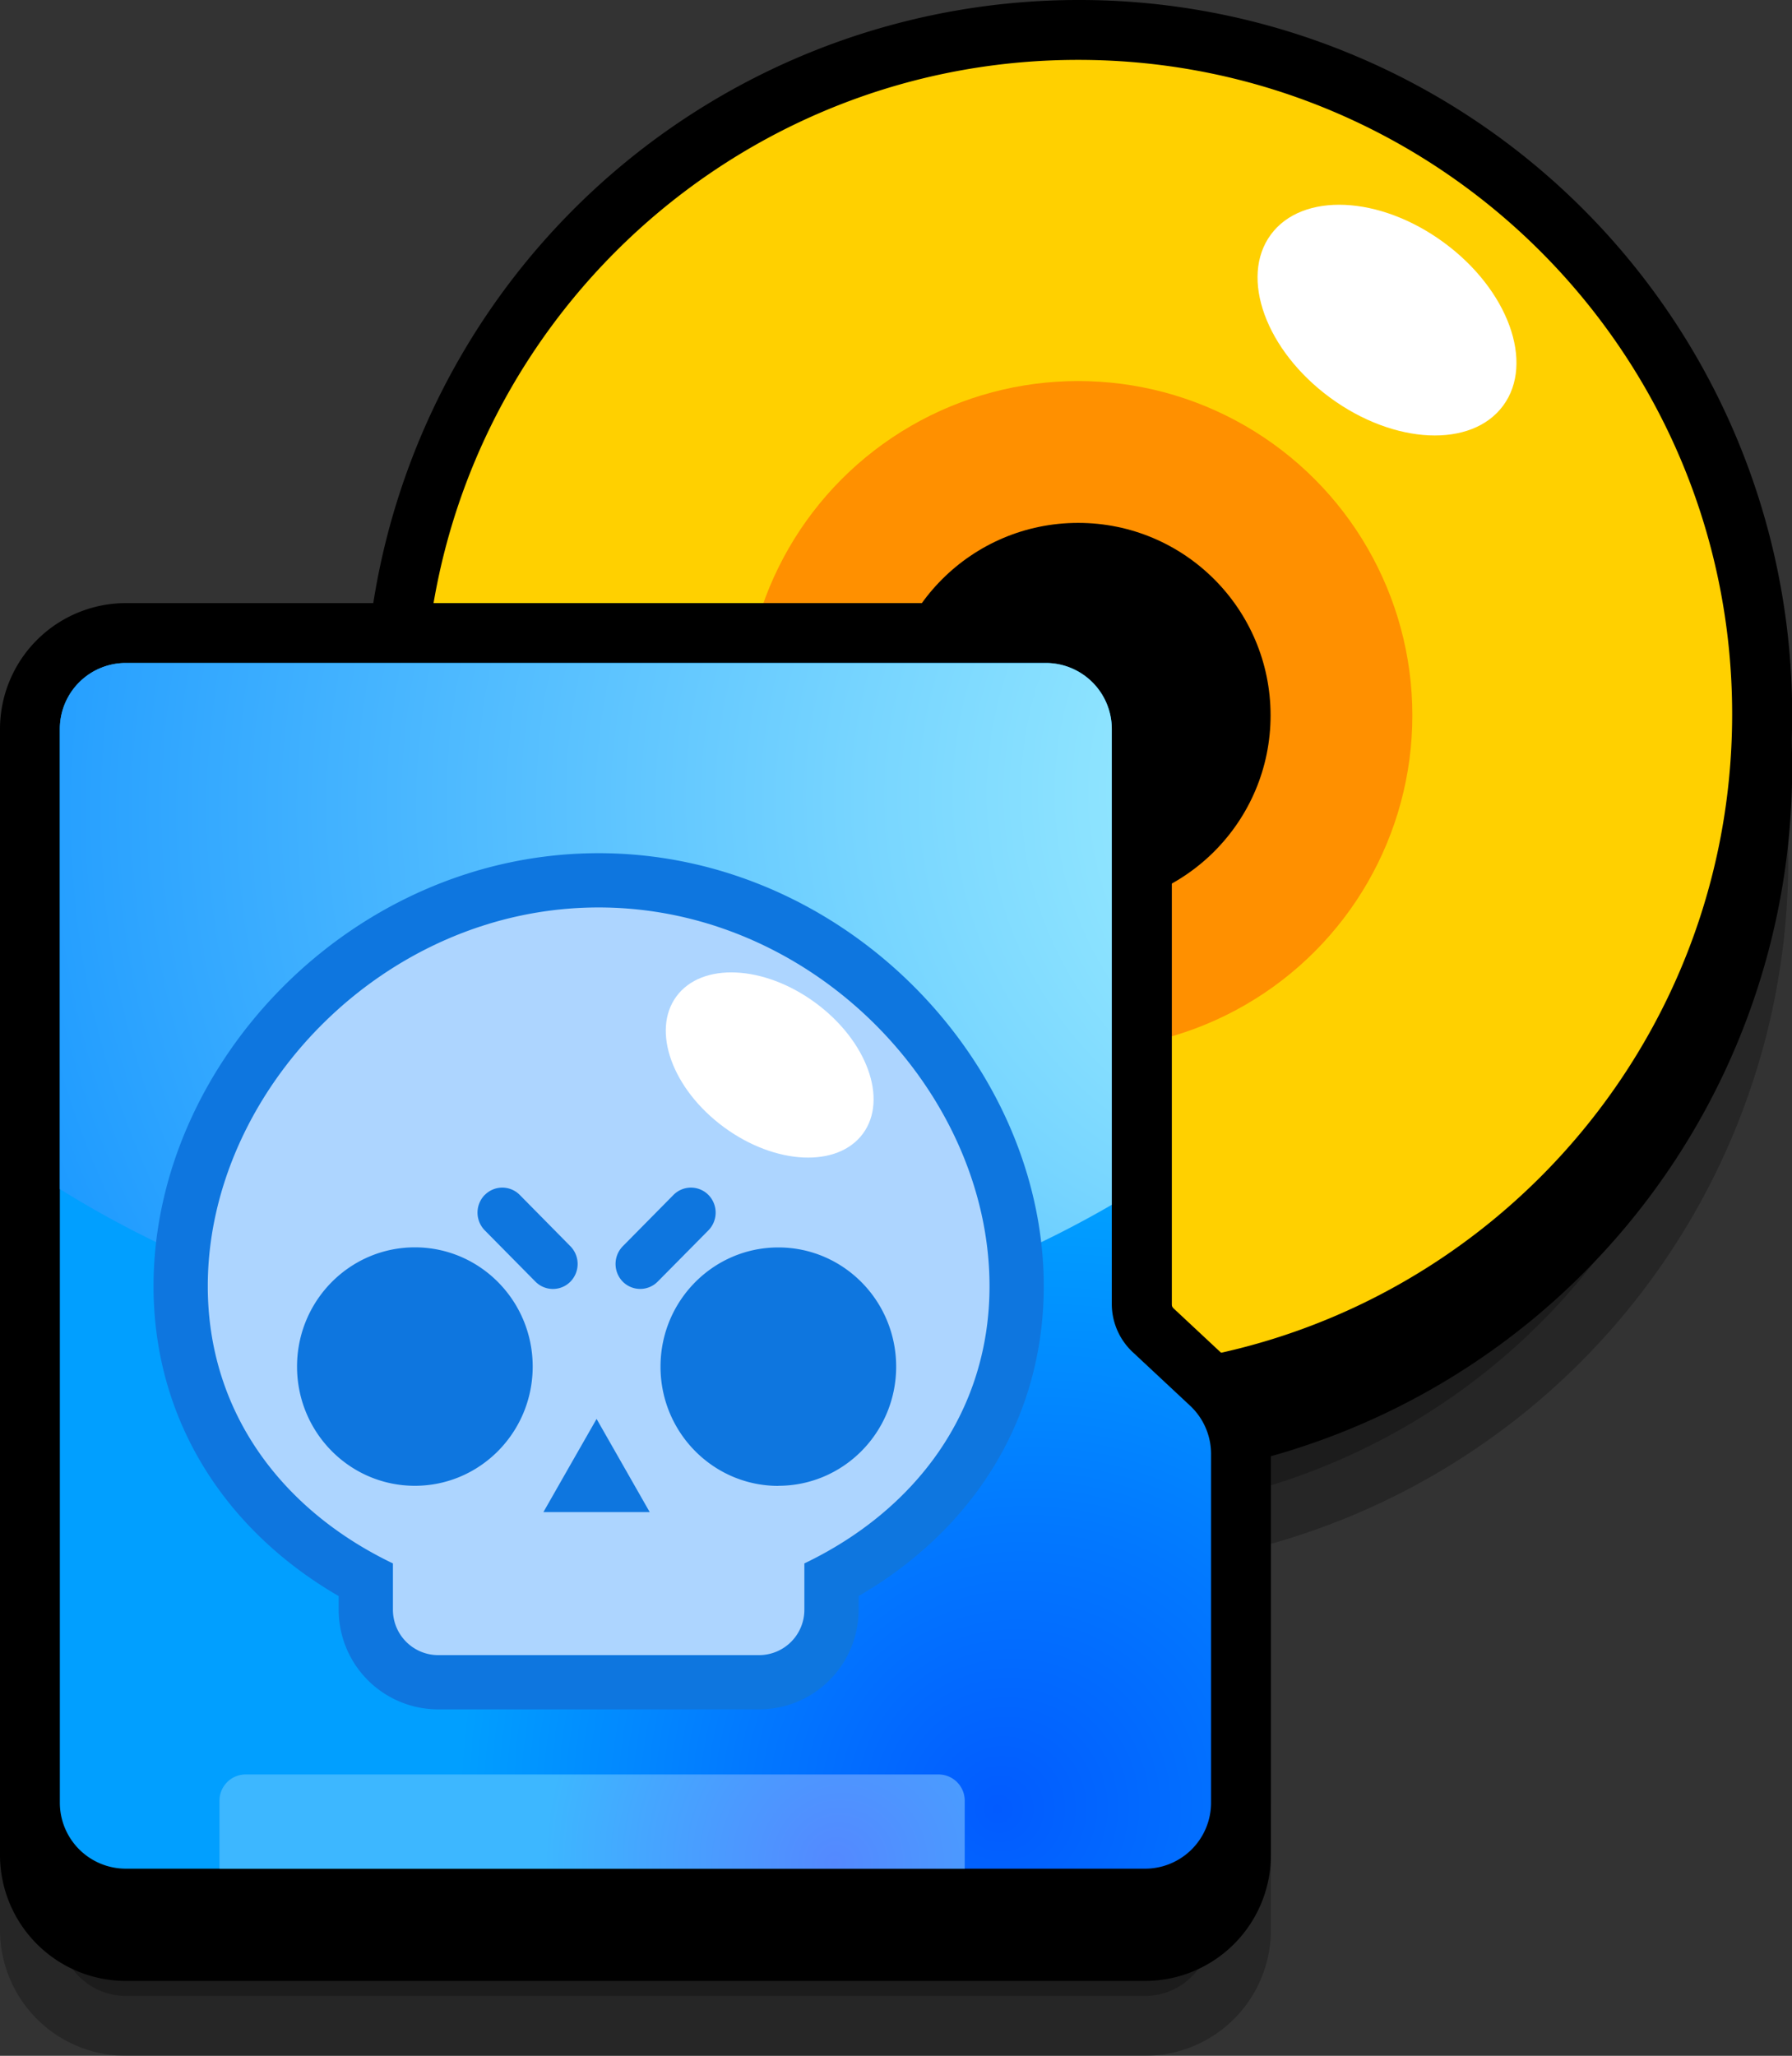
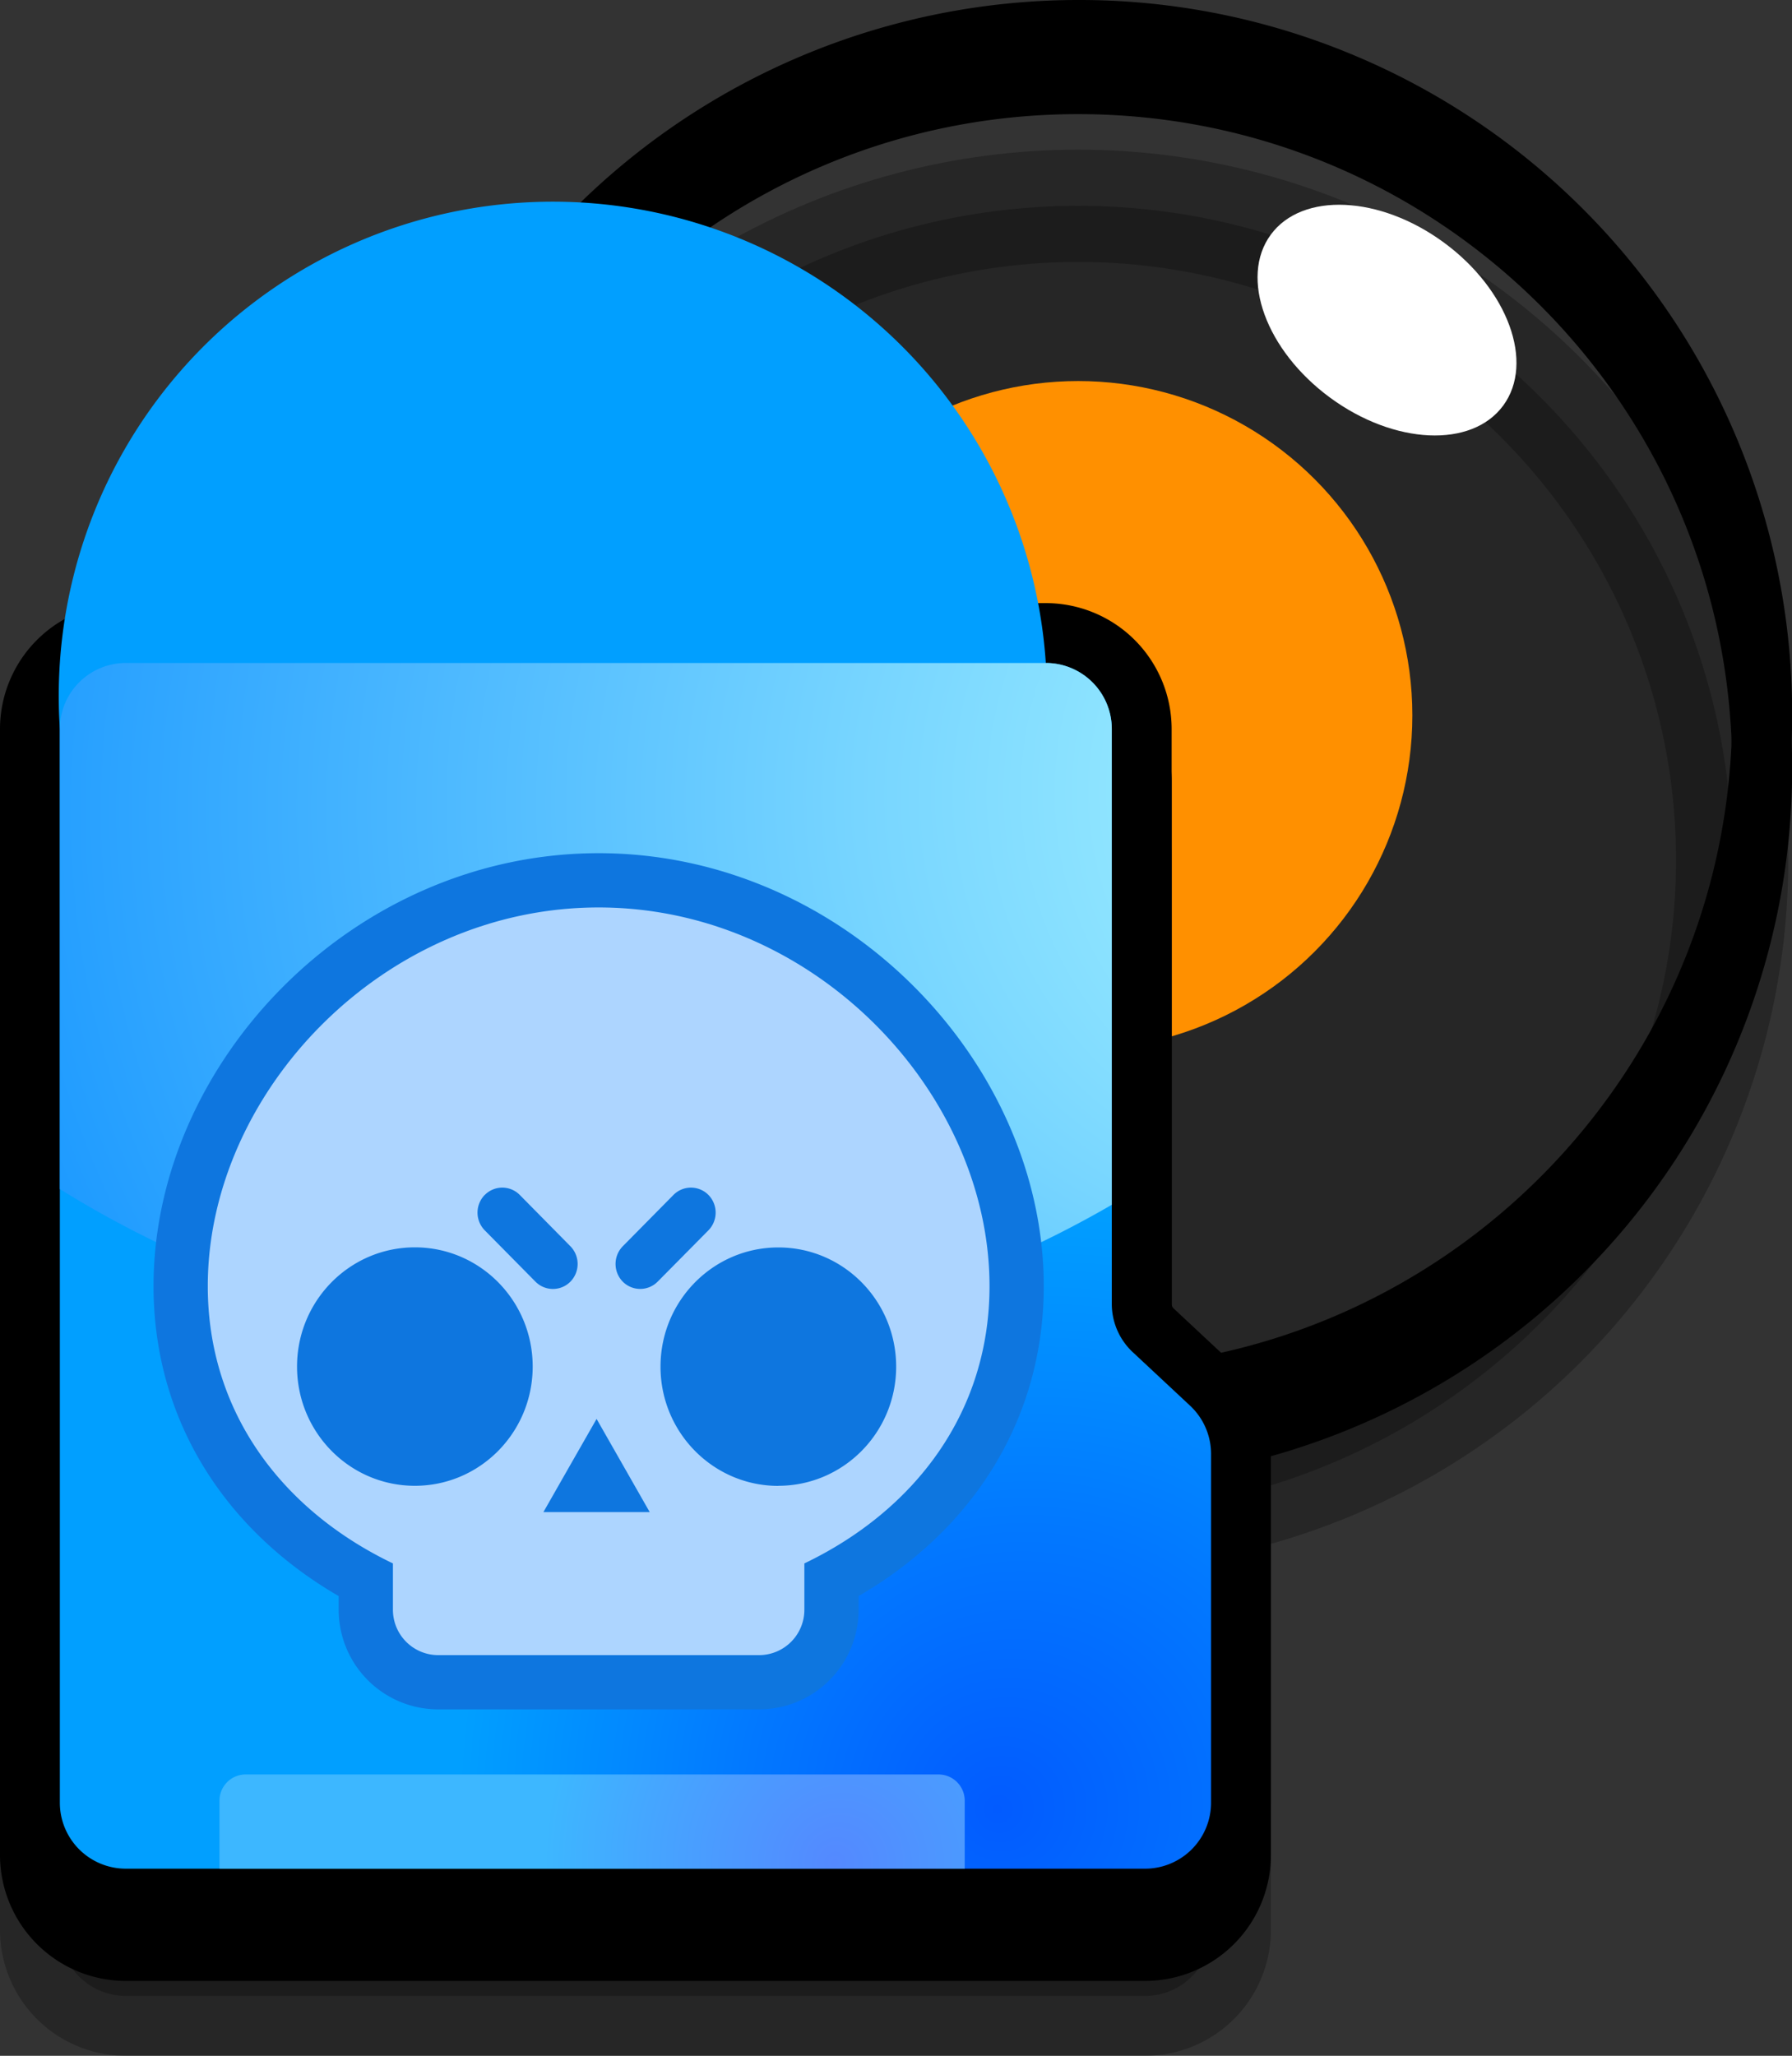
<svg xmlns="http://www.w3.org/2000/svg" viewBox="0 0 958.19 1098.74">
  <rect x="0" y="0" width="958.19" height="1098.74" fill="#333333" stroke="none" />
  <defs>
    <style>.cls-1,.cls-5{stroke:#000;opacity:0.26;}.cls-1,.cls-5,.cls-8{stroke-miterlimit:10;}.cls-1{stroke-width:60px;}.cls-2{fill:#ffd000;}.cls-3{fill:#ff9000;}.cls-4{fill:#fff;}.cls-5{stroke-width:64px;isolation:isolate;}.cls-6{fill:url(#radial-gradient);}.cls-7{fill:url(#radial-gradient-2);}.cls-8{fill:#0e76df;stroke:#0e76df;stroke-width:58px;}.cls-9{fill:#add5ff;}.cls-10{fill:url(#radial-gradient-3);}</style>
    <radialGradient id="radial-gradient" cx="582.08" cy="959.14" fx="532.967" fy="967.027" r="478.88" gradientUnits="userSpaceOnUse">
      <stop offset="0" stop-color="#025bff" />
      <stop offset="0.31" stop-color="#0278ff" />
      <stop offset="0.67" stop-color="#019fff" />
    </radialGradient>
    <radialGradient id="radial-gradient-2" cx="485.31" cy="435.12" fx="897.345" fy="417.055" r="501.19" gradientUnits="userSpaceOnUse">
      <stop offset="0.29" stop-color="#94e8ff" />
      <stop offset="0.48" stop-color="#77d5ff" />
      <stop offset="0.91" stop-color="#2da4ff" />
      <stop offset="1" stop-color="#1d9aff" />
    </radialGradient>
    <radialGradient id="radial-gradient-3" cx="473.42" cy="995.64" fx="446.142" r="266.02" gradientUnits="userSpaceOnUse">
      <stop offset="0" stop-color="#5489ff" />
      <stop offset="0.43" stop-color="#45a6ff" />
      <stop offset="0.65" stop-color="#3db7ff" />
    </radialGradient>
  </defs>
  <g id="Layer_2" data-name="Layer 2">
    <g id="Layer_20" data-name="Layer 20">
      <g id="Layer_23" data-name="Layer 23">
        <circle class="cls-1" cx="576.5" cy="459.69" r="349.69" />
-         <path d="M576.5,776.38A365.79,365.79,0,0,1,434.15,73.74a365.79,365.79,0,0,1,284.7,673.9A363.47,363.47,0,0,1,576.5,776.38Z" />
        <path d="M576.5,61c193.13,0,349.69,156.56,349.69,349.69S769.63,760.38,576.5,760.38,226.81,603.82,226.81,410.69,383.37,61,576.5,61m0-32A381.78,381.78,0,0,0,427.92,762.37,381.78,381.78,0,0,0,725.08,59,379.31,379.31,0,0,0,576.5,29Z" />
-         <path class="cls-2" d="M576.5,747.38A365.79,365.79,0,0,1,434.15,44.74a365.79,365.79,0,0,1,284.7,673.9A363.47,363.47,0,0,1,576.5,747.38Z" />
        <path d="M576.5,32c193.13,0,349.69,156.56,349.69,349.69S769.63,731.38,576.5,731.38,226.81,574.82,226.81,381.69,383.37,32,576.5,32m0-32A381.78,381.78,0,0,0,427.92,733.37,381.78,381.78,0,0,0,725.08,30,379.31,379.31,0,0,0,576.5,0Z" />
        <g id="Layer_23_copy" data-name="Layer 23 copy">
          <circle class="cls-3" cx="576.5" cy="382.34" r="178.69" />
-           <circle cx="576.5" cy="382.34" r="102.88" />
          <ellipse class="cls-4" cx="741.61" cy="171.05" rx="51.42" ry="77.12" transform="translate(164.74 667.51) rotate(-53.7)" />
        </g>
      </g>
      <path class="cls-5" d="M594.48,764.85V457.62a35.28,35.28,0,0,0-35.28-35.28H67.28A35.28,35.28,0,0,0,32,457.62v573.84a35.29,35.29,0,0,0,35.28,35.28h545a35.29,35.29,0,0,0,35.28-35.28V845.09a35.27,35.27,0,0,0-11.21-25.79l-30.7-28.66A35.27,35.27,0,0,1,594.48,764.85Z" />
      <path d="M67.28,1042.74A51.34,51.34,0,0,1,16,991.46V417.62a51.33,51.33,0,0,1,51.28-51.28H559.2a51.33,51.33,0,0,1,51.28,51.28V724.85a19.34,19.34,0,0,0,6.12,14.09l30.71,28.66a51.48,51.48,0,0,1,16.29,37.49V991.46a51.34,51.34,0,0,1-51.28,51.28Z" />
      <path d="M559.2,382.34a35.28,35.28,0,0,1,35.28,35.28V724.85a35.27,35.27,0,0,0,11.21,25.79l30.7,28.66a35.27,35.27,0,0,1,11.21,25.79V991.46a35.29,35.29,0,0,1-35.28,35.28h-545A35.29,35.29,0,0,1,32,991.46V417.62a35.28,35.28,0,0,1,35.28-35.28H559.2m0-32H67.28A67.35,67.35,0,0,0,0,417.62V991.46a67.35,67.35,0,0,0,67.28,67.28h545a67.35,67.35,0,0,0,67.28-67.28V805.09a67.51,67.51,0,0,0-21.37-49.18l-30.71-28.66a3.32,3.32,0,0,1-1-2.4V417.62a67.35,67.35,0,0,0-67.28-67.28Z" />
-       <path d="M67.28,1014.74A51.34,51.34,0,0,1,16,963.46V389.62a51.33,51.33,0,0,1,51.28-51.28H559.2a51.33,51.33,0,0,1,51.28,51.28V696.85a19.34,19.34,0,0,0,6.12,14.09l30.71,28.66a51.48,51.48,0,0,1,16.29,37.49V963.46a51.34,51.34,0,0,1-51.28,51.28Z" />
      <path d="M559.2,354.34a35.28,35.28,0,0,1,35.28,35.28V696.85a35.27,35.27,0,0,0,11.21,25.79l30.7,28.66a35.27,35.27,0,0,1,11.21,25.79V963.46a35.29,35.29,0,0,1-35.28,35.28h-545A35.29,35.29,0,0,1,32,963.46V389.62a35.28,35.28,0,0,1,35.28-35.28H559.2m0-32H67.28A67.35,67.35,0,0,0,0,389.62V963.46a67.35,67.35,0,0,0,67.28,67.28h545a67.35,67.35,0,0,0,67.28-67.28V777.09a67.51,67.51,0,0,0-21.37-49.18l-30.71-28.66a3.32,3.32,0,0,1-1-2.4V389.62a67.35,67.35,0,0,0-67.28-67.28Z" />
-       <path class="cls-6" d="M594.48,696.85V389.62a35.28,35.28,0,0,0-35.28-35.28H67.28A35.28,35.28,0,0,0,32,389.62V963.46a35.29,35.29,0,0,0,35.28,35.28h545a35.29,35.29,0,0,0,35.28-35.28V777.09a35.27,35.27,0,0,0-11.21-25.79l-30.7-28.66A35.27,35.27,0,0,1,594.48,696.85Z" />
+       <path class="cls-6" d="M594.48,696.85V389.62a35.28,35.28,0,0,0-35.28-35.28A35.28,35.28,0,0,0,32,389.62V963.46a35.29,35.29,0,0,0,35.28,35.28h545a35.29,35.29,0,0,0,35.28-35.28V777.09a35.27,35.27,0,0,0-11.21-25.79l-30.7-28.66A35.27,35.27,0,0,1,594.48,696.85Z" />
      <path class="cls-7" d="M559.2,354.34H67.28A35.28,35.28,0,0,0,32,389.62v245.9c55.14,34.29,152.94,81.42,281.7,83C438,720,535.14,678.33,594.48,643.9V389.62A35.28,35.28,0,0,0,559.2,354.34Z" />
      <path class="cls-8" d="M320.1,485c-115.41,0-209,99-209,202.39,0,67.21,39.56,119.7,99,148.2v24.7a24.24,24.24,0,0,0,24,24.31h172a24.24,24.24,0,0,0,24-24.31v-24.7c59.39-28.5,99-81,99-148.2C529.07,584.05,435.51,485,320.1,485Z" />
      <path class="cls-9" d="M320.1,485c-115.41,0-209,99-209,202.39,0,67.21,39.56,119.7,99,148.2v24.7a24.24,24.24,0,0,0,24,24.31h172a24.24,24.24,0,0,0,24-24.31v-24.7c59.39-28.5,99-81,99-148.2C529.07,584.05,435.51,485,320.1,485ZM333,666.08l27.11-27.44a13.15,13.15,0,0,1,18.69,0,13.53,13.53,0,0,1,0,18.92L351.65,685A13.15,13.15,0,0,1,333,685,13.52,13.52,0,0,1,333,666.08Zm-73.77-27.44a13.15,13.15,0,0,1,18.69,0L305,666.08A13.52,13.52,0,0,1,305,685a13.15,13.15,0,0,1-18.69,0l-27.11-27.43A13.53,13.53,0,0,1,259.19,638.64ZM319,808.15H290.57l14.2-24.9L319,758.36l14.2,24.89,14.2,24.9Zm97.18-14c-34.78,0-63-28.53-63-63.72s28.19-63.72,63-63.72,63,28.53,63,63.72S450.93,794.1,416.16,794.1ZM158.83,730.38c0-35.19,28.19-63.72,63-63.72s63,28.53,63,63.72-28.19,63.72-63,63.72S158.83,765.57,158.83,730.38Z" />
-       <ellipse class="cls-4" cx="411.55" cy="569.16" rx="41.27" ry="61.9" transform="translate(-290.79 563.93) rotate(-53.7)" />
    </g>
    <g id="Layer_22" data-name="Layer 22">
      <path class="cls-10" d="M515.84,998.74V962.38a14,14,0,0,0-14-14H131.36a14,14,0,0,0-14,14v36.36Z" />
    </g>
  </g>
</svg>